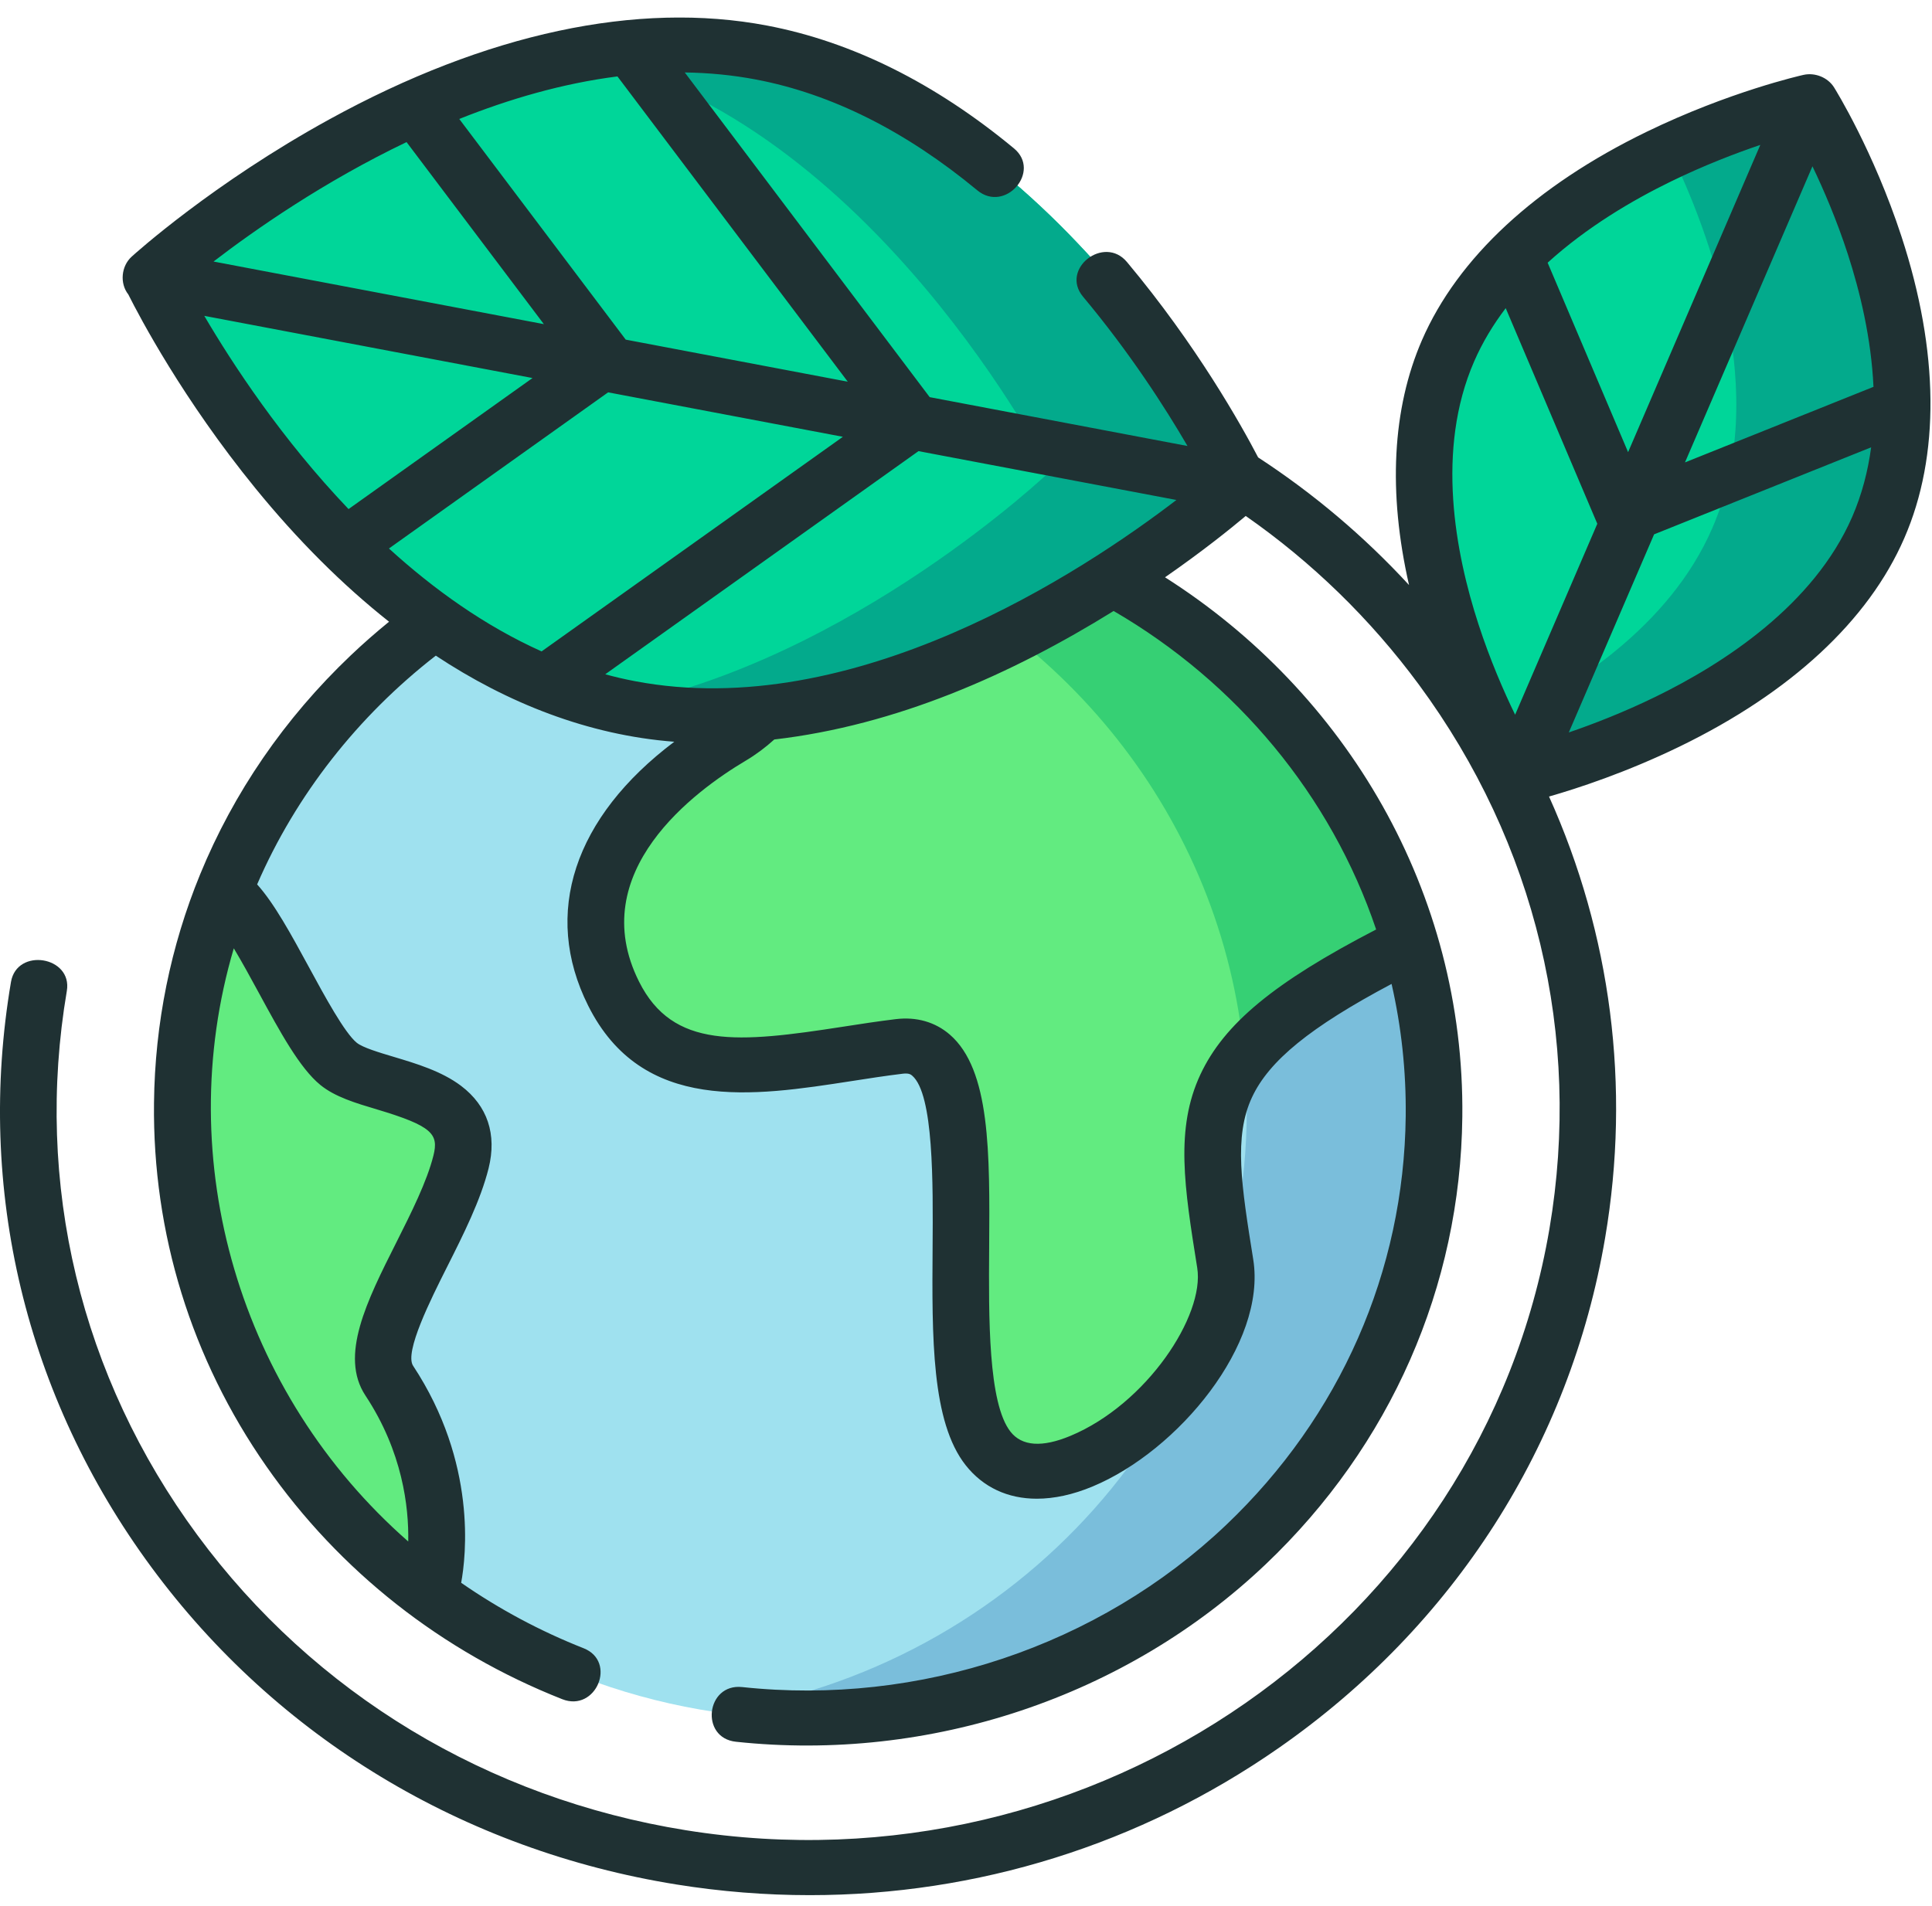
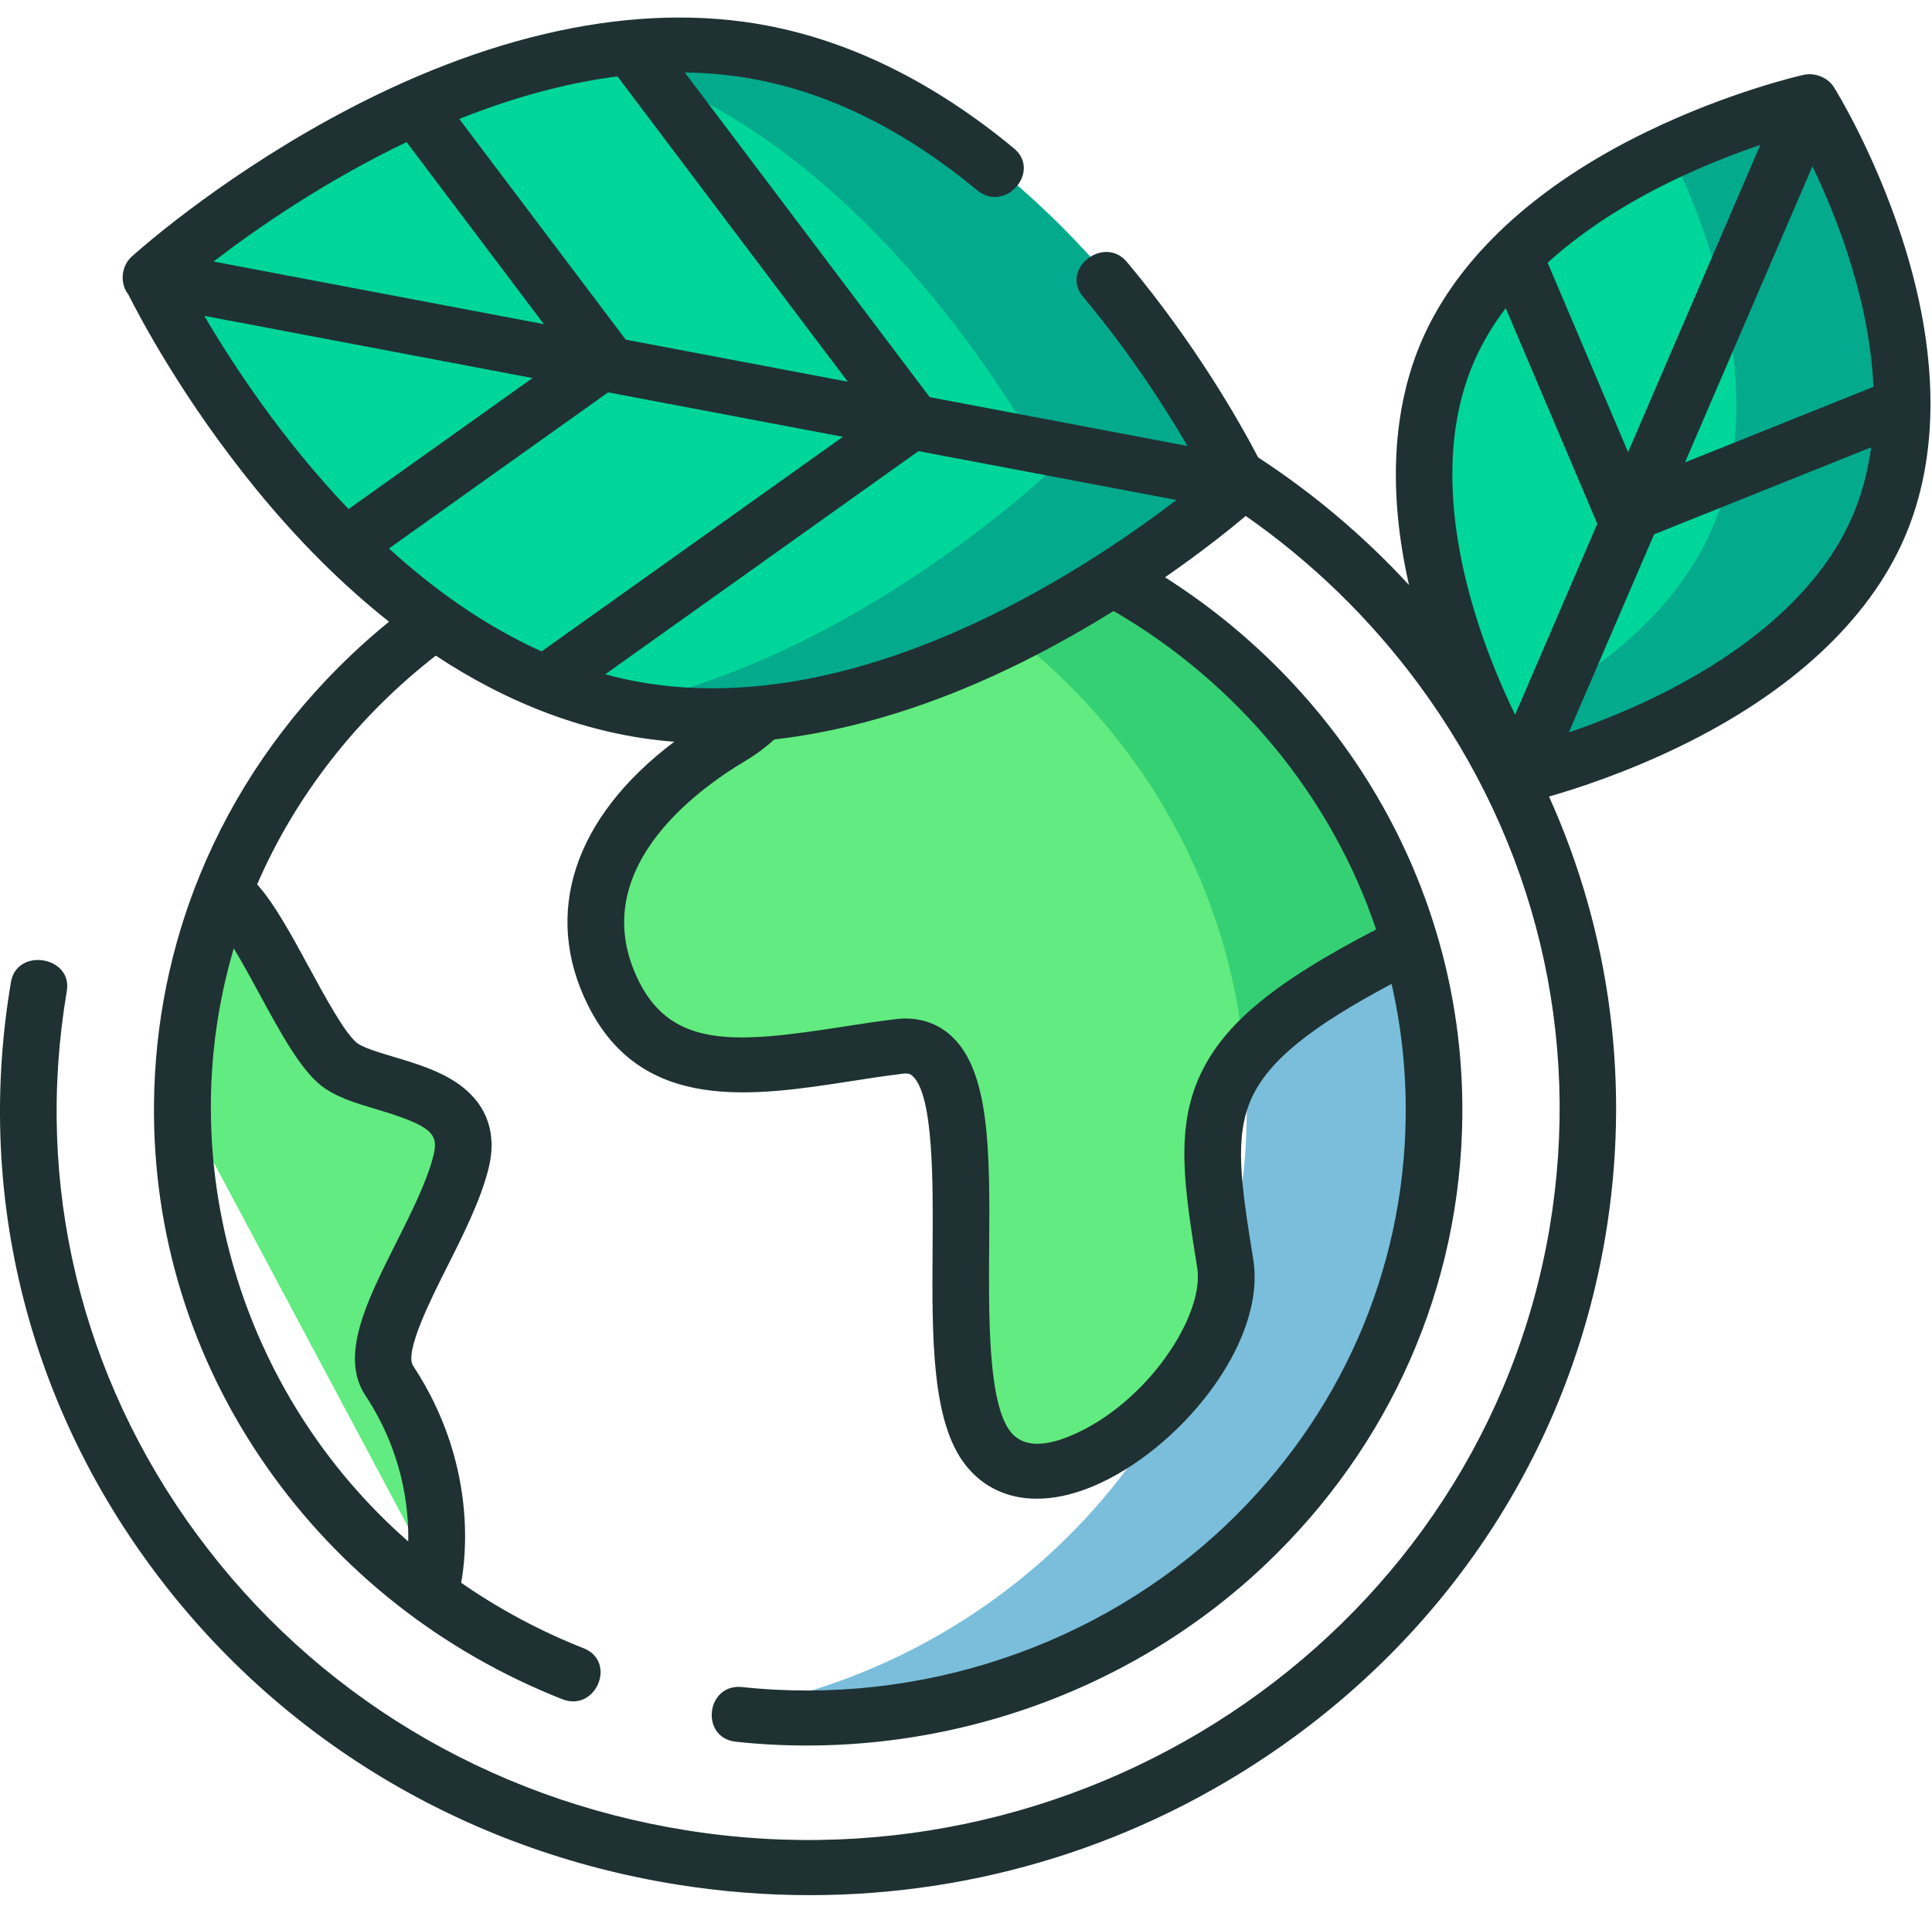
<svg xmlns="http://www.w3.org/2000/svg" width="76" height="75" viewBox="0 0 76 75" fill="none">
  <g clip-path="url(#clip0)">
-     <path d="M56.466 43.686C56.466 30.457 45.462 19.732 31.889 19.732C18.316 19.732 7.312 30.456 7.312 43.686C7.312 56.915 18.316 67.641 31.889 67.641C45.462 67.641 56.466 56.917 56.466 43.686Z" fill="#9FE1EF" />
    <path d="M31.889 19.732C30.627 19.732 29.389 19.825 28.178 20.003C39.991 21.748 49.044 31.686 49.044 43.686C49.044 55.686 39.991 65.625 28.178 67.368C29.389 67.547 30.627 67.639 31.889 67.639C45.462 67.639 56.466 56.915 56.466 43.685C56.466 30.457 45.462 19.732 31.889 19.732Z" fill="#7ABEDB" />
    <path d="M28.695 29.042C24.909 31.348 22.07 35.039 24.198 39.191C26.327 43.342 31.061 41.727 35.438 41.151C39.815 40.574 36.502 53.721 39.106 56.949C41.709 60.176 49.044 53.719 48.334 49.568C47.283 43.423 46.915 41.265 55.432 36.883L55.456 36.876C52.586 27.425 43.895 20.412 33.428 19.782L33.427 19.818C33.427 19.818 32.481 26.736 28.695 29.042Z" fill="#62EB80" />
    <path d="M47.288 25.019C47.289 25.021 47.291 25.023 47.293 25.023C47.291 25.021 47.289 25.021 47.288 25.019Z" fill="#62EB80" />
    <path d="M50.292 27.813C50.292 27.814 50.294 27.814 50.292 27.813C50.294 27.814 50.292 27.814 50.292 27.813Z" fill="#62EB80" />
-     <path d="M15.562 54.526C14.425 52.84 17.573 48.875 18.283 45.878C18.993 42.88 14.734 43.111 13.432 42.073C12.13 41.034 10.357 36.538 9.055 35.501L8.847 35.341C7.855 37.941 7.312 40.752 7.312 43.688C7.312 51.605 11.253 58.624 17.329 62.986L17.336 62.484C17.336 62.482 18.283 58.562 15.562 54.526Z" fill="#62EB80" />
+     <path d="M15.562 54.526C14.425 52.84 17.573 48.875 18.283 45.878C18.993 42.88 14.734 43.111 13.432 42.073C12.13 41.034 10.357 36.538 9.055 35.501L8.847 35.341C7.855 37.941 7.312 40.752 7.312 43.688L17.336 62.484C17.336 62.482 18.283 58.562 15.562 54.526Z" fill="#62EB80" />
    <path d="M48.334 49.568C48.33 49.538 48.324 49.509 48.319 49.478C47.849 51.325 47.159 53.087 46.277 54.737C47.675 53.132 48.609 51.177 48.334 49.568Z" fill="#62EB80" />
    <path d="M33.428 19.782L33.427 19.818C33.427 19.818 33.348 20.395 33.145 21.271C41.763 24.442 48.073 32.197 48.94 41.486C50.027 40.042 52.013 38.642 55.433 36.883L55.456 36.876C52.584 27.425 43.893 20.412 33.428 19.782Z" fill="#36D074" />
    <path d="M25.096 27.954C13.211 25.993 5.84 11.447 5.84 11.447C5.84 11.447 17.735 0.08 29.621 2.039C41.506 4 48.878 18.545 48.878 18.545C48.878 18.545 36.982 29.914 25.096 27.954Z" fill="#00D699" />
    <path d="M29.621 2.039C27.351 1.665 25.083 1.778 22.895 2.204C34.282 4.69 41.307 18.545 41.307 18.545C41.307 18.545 33.519 25.985 24.252 27.788C24.531 27.85 24.813 27.905 25.098 27.953C36.982 29.912 48.879 18.545 48.879 18.545C48.879 18.545 41.505 4 29.621 2.039Z" fill="#03AA8C" />
    <path d="M56.962 13.835C60.15 6.502 71.197 4.032 71.197 4.032C71.197 4.032 77.075 13.453 73.886 20.787C70.698 28.12 59.651 30.589 59.651 30.589C59.651 30.589 53.773 21.168 56.962 13.835Z" fill="#00D699" />
    <path d="M71.197 4.032C71.197 4.032 68.684 4.594 65.71 5.977C67.236 9.12 69.654 15.496 67.355 20.787C65.687 24.624 61.869 27.129 58.606 28.645C59.196 29.859 59.651 30.59 59.651 30.59C59.651 30.59 70.698 28.122 73.886 20.789C77.075 13.453 71.197 4.032 71.197 4.032Z" fill="#03AA8C" />
    <path d="M74.798 9.301C73.699 5.945 72.212 3.541 72.148 3.44C71.905 3.049 71.401 2.845 70.947 2.946C70.83 2.972 68.019 3.61 64.778 5.184C60.402 7.308 57.346 10.144 55.937 13.383C54.765 16.08 54.597 19.379 55.428 23.02C53.657 21.097 51.664 19.415 49.492 17.998C48.828 16.724 47.075 13.588 44.332 10.31C43.43 9.23 41.693 10.585 42.605 11.675C44.453 13.884 45.843 16.055 46.713 17.549L36.572 15.627L26.937 2.851C27.872 2.864 28.812 2.952 29.745 3.13C32.707 3.694 35.632 5.16 38.442 7.487C39.544 8.399 40.973 6.74 39.887 5.839C36.783 3.268 33.514 1.642 30.173 1.006C25.071 0.035 19.122 1.309 12.966 4.691C8.375 7.213 5.307 9.982 5.179 10.099C4.768 10.471 4.703 11.149 5.047 11.585C5.497 12.483 7.202 15.719 10.04 19.204C11.713 21.259 13.478 23.018 15.304 24.463C14.786 24.886 14.28 25.328 13.793 25.792C11.185 28.273 9.187 31.199 7.875 34.398C6.715 37.225 6.092 40.265 6.058 43.399C6 48.523 7.527 53.467 10.475 57.693C13.355 61.821 17.382 64.991 22.119 66.86C23.444 67.382 24.283 65.378 22.956 64.854C21.24 64.177 19.628 63.31 18.141 62.279C18.331 61.253 18.771 57.563 16.251 53.742C15.898 53.208 16.953 51.109 17.584 49.856C18.234 48.565 18.905 47.229 19.22 45.971C19.552 44.634 19.178 43.513 18.136 42.725C17.372 42.148 16.371 41.849 15.489 41.585C14.916 41.414 14.268 41.22 14.035 41.031C13.557 40.642 12.776 39.205 12.15 38.05C11.454 36.769 10.791 35.55 10.115 34.799C11.636 31.286 14.081 28.176 17.143 25.798C19.94 27.651 23.131 28.928 26.524 29.186C22.589 32.15 21.317 35.935 23.137 39.57C25.261 43.815 29.634 43.136 33.492 42.539C34.16 42.435 34.85 42.328 35.512 42.248C35.76 42.217 35.836 42.284 35.885 42.326C36.729 43.056 36.704 46.545 36.686 49.093C36.661 52.617 36.639 55.946 37.988 57.654C38.677 58.526 39.648 58.971 40.785 58.971C41.466 58.971 42.207 58.813 42.983 58.488C46.341 57.09 49.832 52.884 49.299 49.555C48.833 46.644 48.526 44.722 49.252 43.173C49.922 41.738 51.545 40.411 54.741 38.715C55.124 40.391 55.317 42.134 55.297 43.922C55.229 50.024 52.719 55.736 48.232 60.005C43.216 64.773 36.167 67.13 29.193 66.382C27.773 66.232 27.526 68.382 28.95 68.534C36.582 69.35 44.3 66.772 49.789 61.551C54.702 56.879 57.45 50.627 57.524 43.945C57.623 35.085 52.946 27.237 45.829 22.715C47.3 21.695 48.395 20.813 49.004 20.302C51.598 22.111 53.901 24.342 55.816 26.939C60.414 33.177 62.237 40.782 60.951 48.351C58.291 63.98 43.053 74.596 26.973 72.014C19.184 70.763 12.362 66.641 7.765 60.403C3.166 54.165 1.343 46.561 2.629 38.991C2.86 37.629 0.665 37.271 0.432 38.637C-0.951 46.779 1.009 54.956 5.954 61.664C10.898 68.371 18.234 72.805 26.609 74.15C28.36 74.431 30.113 74.57 31.855 74.57C38.436 74.57 44.84 72.583 50.297 68.782C57.197 63.975 61.759 56.846 63.142 48.705C64.156 42.74 63.371 36.754 60.935 31.342C62.059 31.02 63.972 30.394 66.068 29.377C70.444 27.253 73.502 24.417 74.909 21.178C76.321 17.939 76.281 13.832 74.798 9.301ZM10.178 39.06C11.007 40.587 11.79 42.03 12.604 42.692C13.18 43.161 13.983 43.401 14.832 43.654C17.008 44.305 17.26 44.624 17.052 45.461C16.796 46.49 16.178 47.718 15.582 48.905C14.431 51.192 13.346 53.351 14.375 54.911C15.835 57.121 16.085 59.299 16.059 60.654C9.427 54.84 6.727 45.66 9.197 37.314C9.525 37.86 9.87 38.493 10.178 39.06ZM64.045 17.791L60.88 10.337C62.419 8.937 64.207 7.884 65.728 7.142C67.024 6.51 68.257 6.037 69.246 5.702L64.045 17.791ZM71.297 6.544C71.74 7.467 72.252 8.658 72.69 10.004C73.169 11.481 73.61 13.312 73.698 15.221L66.283 18.195L71.297 6.544ZM57.987 14.226C58.315 13.471 58.74 12.771 59.231 12.125L62.834 20.609L59.601 28.123C59.146 27.186 58.612 25.956 58.158 24.559C57.246 21.761 56.477 17.696 57.987 14.226ZM65.12 27.419C63.873 28.027 62.682 28.488 61.713 28.82L65.068 21.025L73.606 17.601C73.481 18.532 73.245 19.452 72.861 20.337C71.352 23.805 67.818 26.103 65.12 27.419ZM24.973 26.802C24.58 26.727 24.192 26.637 23.809 26.531L36.131 17.751L46.277 19.673C42.581 22.504 33.587 28.442 24.973 26.802ZM13.711 20.031C11.076 17.27 9.145 14.317 8.036 12.428L20.948 14.875L13.711 20.031ZM15.993 5.591L21.394 12.754L8.4 10.291C10.034 9.036 12.736 7.15 15.993 5.591ZM24.615 13.364L18.066 4.681C20.027 3.897 22.132 3.281 24.289 3.007L33.349 15.019L24.615 13.364ZM23.922 15.438L33.157 17.187L21.305 25.631C19.071 24.628 17.06 23.185 15.3 21.582L23.922 15.438ZM54.134 36.573C50.12 38.652 48.155 40.284 47.222 42.276C46.221 44.415 46.589 46.711 47.096 49.888C47.396 51.761 45.106 55.25 42.104 56.5C40.994 56.961 40.203 56.907 39.753 56.337C38.868 55.218 38.892 51.83 38.911 49.109C38.938 45.344 38.96 42.092 37.363 40.709C36.789 40.213 36.054 40.002 35.236 40.101C34.537 40.186 33.826 40.295 33.14 40.402C29.048 41.036 26.472 41.29 25.138 38.624C22.977 34.306 27.353 31.107 29.333 29.932C29.736 29.693 30.111 29.411 30.459 29.097C35.249 28.541 39.774 26.543 43.807 24.041C48.642 26.849 52.354 31.293 54.134 36.573Z" fill="#1F3133" />
  </g>
  <defs>
    <clipPath id="clip0">
      <rect width="76" height="73.878" fill="white" transform="translate(0 0.691)" />
    </clipPath>
  </defs>
</svg>